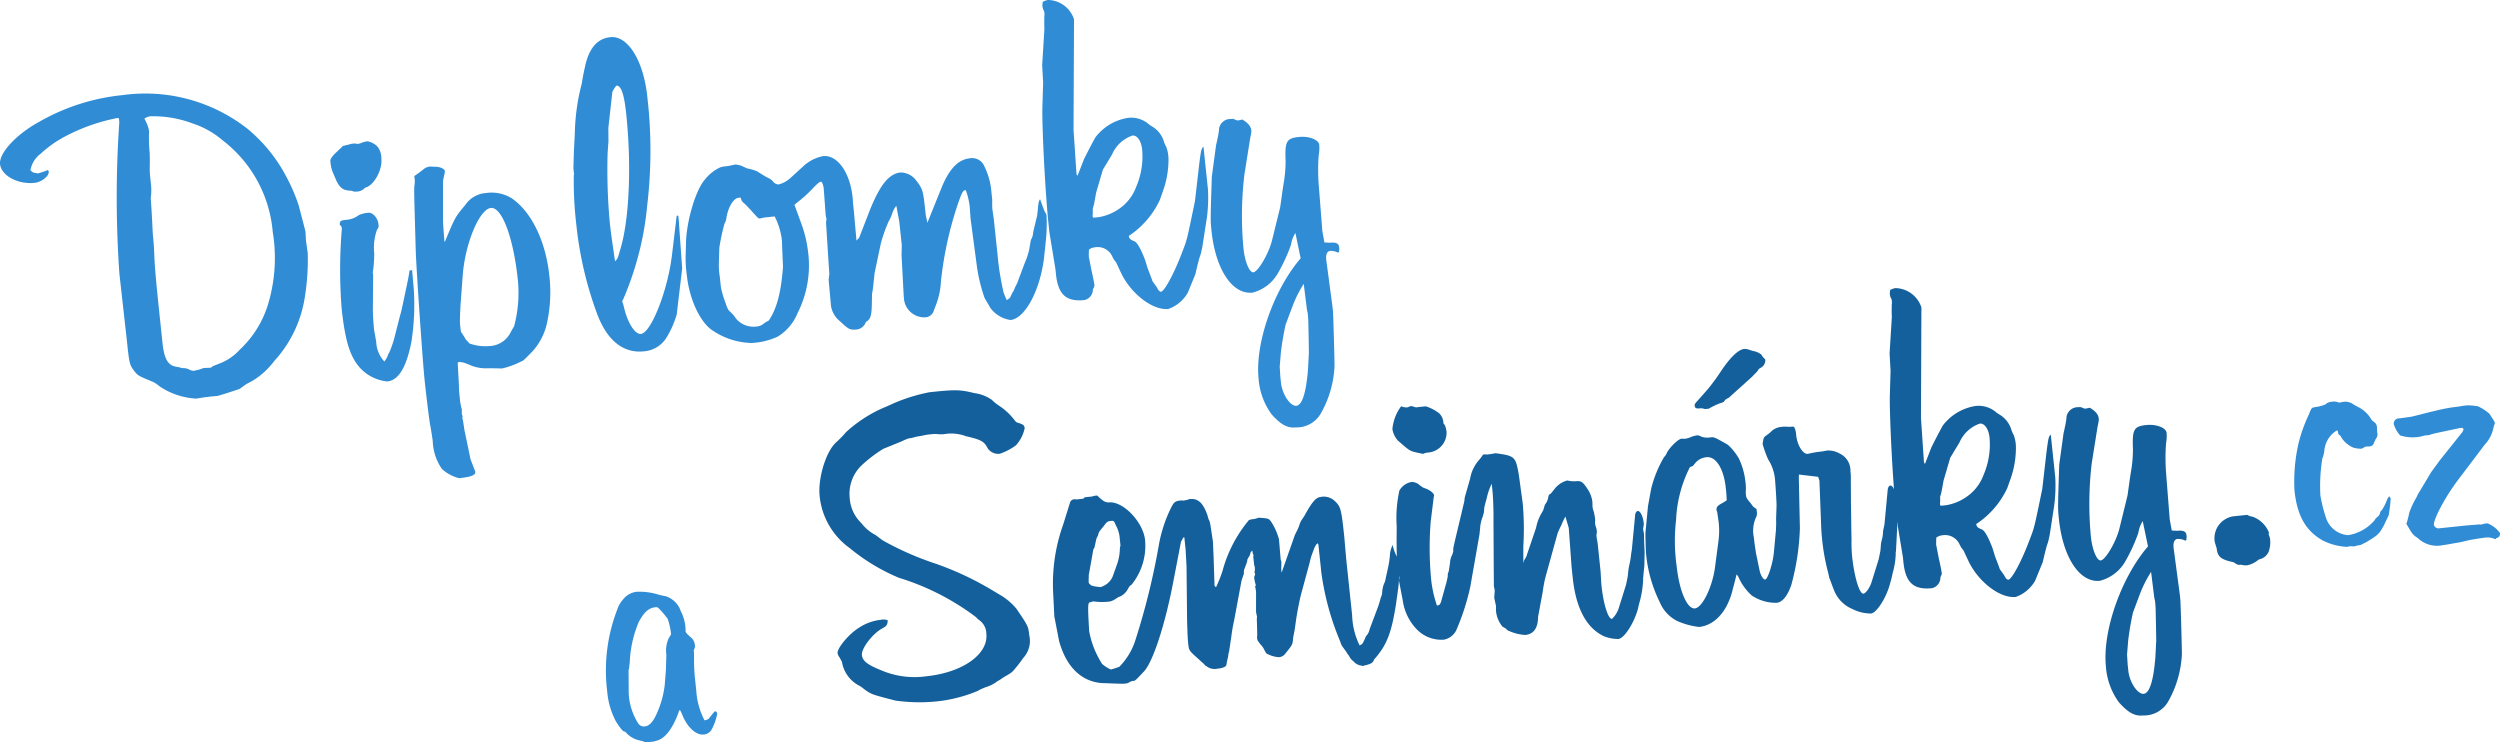
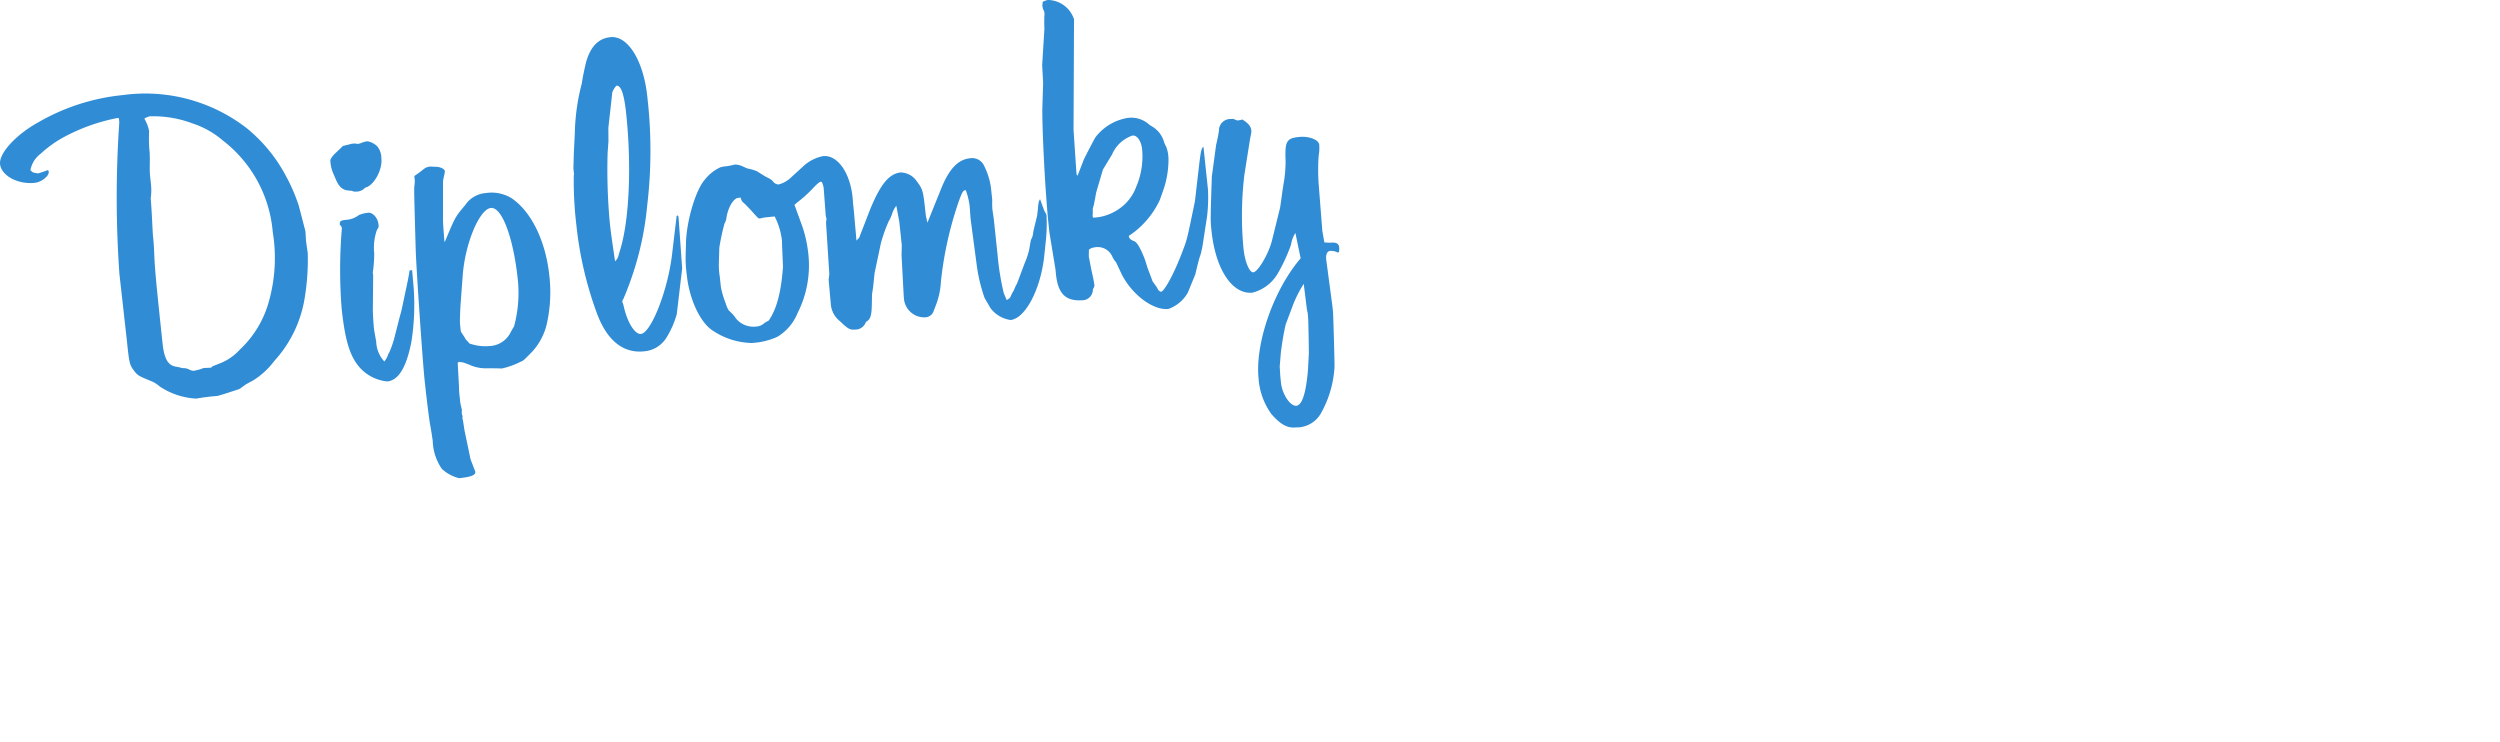
<svg xmlns="http://www.w3.org/2000/svg" width="256.711" height="76.221">
  <path data-name="Path 2514" d="M4.893 17.48a.326.326 0 00-.17.062c-.171.062-.77.258-.814.263-.5-.081-.5-.081-.592-.159l-.194-.155a2.691 2.691 0 011.056-1.707 11.694 11.694 0 012.391-1.713 19.326 19.326 0 015.46-1.948.44.44 0 01.18.025l.042.4a111.753 111.753 0 00.01 15.581l.765 6.825c.259 2.452.263 2.5.828 3.233.305.37.449.44 1.463.864l.421.177a3.458 3.458 0 01.669.46 7.439 7.439 0 003.753 1.242 21.1 21.1 0 012.14-.27c.175-.019 2.187-.673 2.314-.731l.654-.472.712-.385a7.978 7.978 0 002.179-2 12.511 12.511 0 003.128-6.481 24.034 24.034 0 00.312-4.593l-.178-1.265-.053-.924c0-.044 0-.044-.685-2.672a18.355 18.355 0 00-1.291-3.007 15.973 15.973 0 00-4.014-4.932 17 17 0 00-12.8-3.431 21.543 21.543 0 00-8.6 2.767C1.592 13.848-.11 15.754.005 16.849c.125 1.182 1.817 2.11 3.568 1.925.656-.069 1.477-.687 1.43-1.125a.329.329 0 00-.062-.17zm16.953 20.123a2.2 2.2 0 01-.2.155l-.7.029a3.55 3.55 0 00-.389.13 5.494 5.494 0 01-.647.157.832.832 0 01-.316-.055l-.325-.143-.228-.065-.311-.011-.364-.094-.316-.056c-.811-.135-1.2-.847-1.362-2.423-.629-5.954-.8-7.574-.858-9.383-.039-.793-.062-1.012-.1-1.406l-.032-.306c-.058-.968-.1-2.247-.222-3.784a5.6 5.6 0 00.036-1.332l-.111-1.05a9 9 0 01-.022-.929c.014-.706 0-.8-.007-1.327a14.727 14.727 0 01-.061-2.252 3.94 3.94 0 00-.489-1.276 1.475 1.475 0 01.6-.24 11.464 11.464 0 014.368.739 9.055 9.055 0 013.1 1.753 13.23 13.23 0 015.115 9.376 16.41 16.41 0 01-.365 7.033 10.61 10.61 0 01-3.008 5.054 5.482 5.482 0 01-2.191 1.47zm20.473-9.863l-.262.028c-.1.715-.255 1.4-.4 2.078-.354 1.676-.439 2.127-.573 2.54l-.626 2.456a11.929 11.929 0 01-.479 1.339l-.113.189-.1.277a3.056 3.056 0 01-.3.474 3.152 3.152 0 01-.835-2.036c-.108-.609-.2-1.086-.23-1.348-.056-.526-.114-1.5-.116-1.936l.033-3.5-.039-.31.05-.359a14.831 14.831 0 00.1-1.6 5.511 5.511 0 01.275-2.42c.192-.286.192-.286.159-.592-.069-.657-.62-1.263-1.1-1.168a3.252 3.252 0 00-.905.228 2.4 2.4 0 01-1.321.494c-.569.06-.652.113-.65.511a.452.452 0 01.212.332l.005.044a50.91 50.91 0 00-.025 8.19c.36 3.415.886 5.038 1.935 6.171a4.379 4.379 0 002.758 1.347c1.138-.121 1.933-1.4 2.457-3.982a24.352 24.352 0 00.254-5.56zm-5.572-12.958a1.573 1.573 0 00-.885.049l-.345.081-.3.076-.885.846c-.278.3-.43.533-.412.708l.028.262a3.505 3.505 0 00.286 1.033l.235.55c.3.721.645 1.083 1.185 1.159a3.519 3.519 0 00.447.041c.276.1.276.1.451.086a1.179 1.179 0 00.936-.4c.866-.18 1.8-1.784 1.674-3.01a1.974 1.974 0 00-.392-1.2 1.923 1.923 0 00-1.032-.555 2.423 2.423 0 00-.731.21zm10.251 22.473c.083-.053.122-.1.166-.106a.192.192 0 00.136.03l.315.055.553.207a4.051 4.051 0 001.9.375c.4 0 .885 0 1.463.023a8.077 8.077 0 001.92-.689c.3-.12.3-.12 1.216-1.058a6.351 6.351 0 001.534-3.08 14.893 14.893 0 00.207-4.714c-.374-3.546-1.845-6.578-3.894-7.956a3.935 3.935 0 00-2.622-.52 2.8 2.8 0 00-2.127 1.243c-1.023 1.214-1.023 1.214-2.082 3.761l-.048-.039c-.114-1.5-.132-1.669-.144-2.2v-3.85l.016-.268.12-.544a1.359 1.359 0 00.051-.359c-.023-.219-.489-.435-.888-.438l-.311-.011-.267-.016-.175.018a1.19 1.19 0 00-.507.231c-.288.207-.283.251-.986.724l.051.481a3.836 3.836 0 01-.037.491c-.046.407-.046.407.133 6.715.062 1.848.688 11.167.914 13.312.213 2.014.5 4.286.573 4.588.108.608.108.608.258 1.611a5.312 5.312 0 00.931 2.867 3.939 3.939 0 001.783.963c1.226-.129 1.694-.311 1.657-.662l-.489-1.276-.625-2.989-.146-.958-.08-.346a.135.135 0 00.034-.092l-.009-.087a.137.137 0 00-.053-.083l-.023-.219.007-.355a5.2 5.2 0 01-.2-1.085 12.263 12.263 0 01-.1-1.406zm1.1-2.109l-.1-.122a.79.79 0 01-.256-.327l-.318-.5c-.1-.122-.1-.122-.139-.472l-.05-.481c-.028-.263.022-1.464.075-2.222l.2-2.677c.228-3.3 1.711-6.865 2.893-6.99 1.138-.12 2.312 3.032 2.765 7.322a13.215 13.215 0 01-.377 4.821c-.3.518-.3.518-.373.659a2.527 2.527 0 01-2.157 1.378 4.846 4.846 0 01-2.064-.269zm21.949-7.584l-.36-5.093c-.028-.262-.032-.306-.125-.341a.138.138 0 00-.082.053l-.47 3.945c-.439 3.717-2.151 8.055-3.201 8.165-.574.061-1.307-1.053-1.683-2.519l-.152-.607a.393.393 0 01-.067-.215c-.01-.087.03-.136.142-.325.03-.136.109-.232.385-.97a31.59 31.59 0 002.021-8.531 47.743 47.743 0 00.037-10.983l-.023-.218c-.39-3.681-1.99-6.297-3.79-6.107-1.27.134-2.106 1.019-2.543 2.747-.15.68-.244 1.044-.4 2.035a21.553 21.553 0 00-.709 5.033l-.1 2-.048 1.645.069.657a.2.2 0 00-.03.136 38.057 38.057 0 00.269 5.062 37.415 37.415 0 002.166 9.2c1.035 2.679 2.68 3.966 4.778 3.745a2.983 2.983 0 002.327-1.441 9.552 9.552 0 001.034-2.366zm-7.568-13.056l-.012-1.371.409-3.673a2.354 2.354 0 01.417-.664c.482-.051.8.89 1.006 2.86.569 5.385.314 10.945-.607 13.964l-.163.548a1.158 1.158 0 01-.373.659c-.292-2-.415-2.789-.545-4.015a59.522 59.522 0 01-.218-7.1zm44.32 5.947c-.152.238-.177.421-.235 1.132l-.071.583c-.154.636-.283 1.136-.4 1.68a1.737 1.737 0 01-.155.636c-.113.189-.1.276-.214.907a3.714 3.714 0 01-.119.544 8.5 8.5 0 01-.41 1.15l-.757 2.024a4.281 4.281 0 00-.328.7 3.58 3.58 0 00-.3.562c-.108.233-.108.233-.274.339l-.166.106-.3-.721a26.764 26.764 0 01-.634-3.918l-.393-3.717-.141-.959a9.273 9.273 0 01-.014-.972l-.129-1.226a7.248 7.248 0 00-.789-2.44 1.359 1.359 0 00-1.392-.606c-1.182.125-2.1 1.063-2.91 3.052l-1.435 3.56-.166-.735c-.273-2.587-.282-2.671-1-3.617a2.012 2.012 0 00-1.594-.806c-1.183.125-2.083 1.238-3.138 3.829l-1.11 2.865-.279.3-.267-3.031-.092-.876c-.121-2.82-1.5-4.933-3.071-4.766a4.181 4.181 0 00-2.1 1.106l-1.256 1.147a2.9 2.9 0 01-1.214.659.753.753 0 01-.562-.3 1.347 1.347 0 00-.387-.313l-.426-.221-.853-.529a5.471 5.471 0 00-.729-.233l-.275-.056-.466-.216a2.12 2.12 0 00-.772-.184 8.237 8.237 0 01-.91.184 2.522 2.522 0 00-.608.109 4.305 4.305 0 00-1.592 1.274c-.949 1.074-1.891 4.317-1.926 6.534l-.037 1.332a12.705 12.705 0 00.129 1.978c.258 2.452 1.4 4.9 2.725 5.689a7.453 7.453 0 003.892 1.227 7.267 7.267 0 002.677-.637 5 5 0 002.05-2.385 10.857 10.857 0 001.1-6.354 12.836 12.836 0 00-.712-2.935l-.685-1.871.283-.251a12.249 12.249 0 001.652-1.5c.48-.493.685-.648.821-.618.087-.009.226.463.244.638l.208 2.811.086.394-.055.316.34 5.32-.071.583.217 2.4a2.477 2.477 0 00.947 1.852c.785.758 1.026.909 1.508.859a1.139 1.139 0 001.156-.786c.5-.275.6-.639.615-2.146l.014-.706.106-.675.154-1.477.649-3.079a16.412 16.412 0 01.784-2.215 4.085 4.085 0 00.394-.883 2.54 2.54 0 01.408-.747l.307 1.65.254 2.408-.025 1.02.225 4.226.018.175a2.1 2.1 0 002.218 1.978l.071-.006a.966.966 0 00.737-.564l.315-.831a7.762 7.762 0 00.461-2.306 37.214 37.214 0 011.8-8.114c.376-1.057.489-1.246.756-1.23a7.457 7.457 0 01.394 1.64l.091 1.274.648 4.886a16.98 16.98 0 00.784 3.237c.058.127.27.459.6 1.044a3.114 3.114 0 002.08 1.245c1.492-.157 3.04-3.065 3.438-6.427l.175-1.656a17.037 17.037 0 00.078-2.624c-.019-.176-.067-.215-.231-.507zm-30.737-.162c.08.346.08.346.476.7.546.562.546.562.794.846.551.606.551.606.682.592l.131-.014.3-.076 1.1-.115a7.119 7.119 0 01.75 2.492l.016.574.09 2.111c-.2 2.678-.652 4.315-1.455 5.506l-.293.164-.166.106a1.3 1.3 0 01-.848.355 2.329 2.329 0 01-2.081-.843 3.963 3.963 0 00-.309-.41l-.448-.44-.164-.332-.13-.389a8.875 8.875 0 01-.487-1.675l-.105-1a7.487 7.487 0 01-.1-1.362l.048-1.643a22.033 22.033 0 01.534-2.491 1.37 1.37 0 00.2-.6c.156-1.035.72-1.98 1.2-2.03zm36.217 9.322c.108-.233.108-.233.094-.364-.023-.219-.122-.74-.284-1.431l-.289-1.479.014-.7a1.1 1.1 0 01.595-.24 1.637 1.637 0 011.832 1l.164.292.2.245.575 1.223c1.063 2.1 3.227 3.732 4.8 3.565a3.737 3.737 0 001.989-1.67l.774-1.893.214-.908.19-.724.168-.505.149-.68.474-3.06a16.09 16.09 0 00.1-2.844l-.462-4.378c-.2.2-.239.247-.432 1.772l-.439 3.809c-.82 3.982-.82 3.982-1.269 5.137-.833 2.249-1.944 4.313-2.269 4.171a.528.528 0 01-.242-.2l-.163-.293-.415-.576c-.192-.555-.369-.979-.494-1.32l-.267-.857c-.489-1.276-.865-1.9-1.18-1.956-.374-.182-.426-.221-.5-.523a8.907 8.907 0 003.191-3.7l.375-1.058a9.556 9.556 0 00.513-3.108 3.712 3.712 0 00-.221-1.261 3.358 3.358 0 01-.231-.507 2.728 2.728 0 00-1.279-1.635l-.238-.152a2.745 2.745 0 00-2.242-.693 5.244 5.244 0 00-3.288 1.984c-.112.189-.52.941-1.179 2.25l-.661 1.707-.106-.165-.305-4.572.047-10.541c0-.442.009-.753 0-.8a2.864 2.864 0 00-2.692-1.978 2.221 2.221 0 00-.511.187 1.883 1.883 0 00-.037.491l.076.3a.6.6 0 01.125.341 1.084 1.084 0 01-.007.355l-.009.753.016.574-.229 3.7.1 1.8-.081 2.624c-.027 2.261.293 8.646.648 12.017l.079.744.616 3.742.037.354c.192 2.237 1.025 3.035 2.955 2.831a1.121 1.121 0 00.857-1.108zm.967-12.187l.942-1.56a3.525 3.525 0 012.1-1.948c.481-.051.9.569.989 1.4a7.867 7.867 0 01-.61 3.871 4.674 4.674 0 01-1.307 1.909 5.141 5.141 0 01-2.53 1.2l-.438.047c-.131.013-.18-.026-.184-.069l-.014-.132a.761.761 0 01.021-.223l-.008-.487.065-.228.064-.228.226-1.219zm20.31 9.1c-2.761 3.209-4.7 8.73-4.318 12.363a7.084 7.084 0 001.312 3.625c.957 1.094 1.664 1.462 2.492 1.375a2.868 2.868 0 002.555-1.377 10.9 10.9 0 001.436-4.844c.021-.223-.126-5.387-.158-5.694l-.051-.481-.644-4.846c-.051-.481.088-.85.394-.882a1.534 1.534 0 01.816.179.591.591 0 00.122-.1l-.014-.132.03-.136-.023-.219c-.037-.35-.318-.5-.931-.433l-.579-.027-.212-1.173-.377-4.83a20.727 20.727 0 010-2.917 4.512 4.512 0 00.06-1.113c-.056-.526-1.07-.906-2.077-.8-1.269.134-1.464.42-1.379 2.447a13.3 13.3 0 01-.2 2.323c-.135.811-.231 1.618-.359 2.472l-.84 3.4c-.343 1.364-1.432 3.206-1.914 3.257-.4.042-.869-1.1-1.007-2.417a35.692 35.692 0 01.085-7.579l.585-3.692c.145-.719.145-.719.126-.9-.042-.4-.3-.722-.913-1.1l-.393.085a.4.4 0 01-.223-.02c-.325-.143-.325-.143-.544-.12a1.178 1.178 0 00-1.245 1.107v.087l-.08.5c-.089.412-.145.72-.21.952l-.443 3.274c-.146 4.487-.146 4.487-.031 5.581.42 3.98 2.152 6.546 4.21 6.329a4.221 4.221 0 002.583-1.951 17.329 17.329 0 001.372-2.977 3.079 3.079 0 01.449-1.2zm.642 5.244l.085.393c.019.176.056.526.063 1.012l.034 1.586.021 1.459-.087 1.691c-.193 2.366-.584 3.692-1.2 3.756s-1.452-1.175-1.577-2.357l-.069-.656-.062-1.012.118-1.433a29.065 29.065 0 01.492-2.885l.657-1.751a12.248 12.248 0 011.2-2.425z" fill="#2f8cd5" />
-   <path data-name="Path 2515" d="M91.179 63.698a1.278 1.278 0 00-.711-.057 5.061 5.061 0 00-2.26.814c-1.039.64-2.257 2.1-2.2 2.622a1.066 1.066 0 00.226.464l.221.419a3.354 3.354 0 001.669 2.391 3.043 3.043 0 01.62.422c.761.539.761.539 3.222 1.169a17.659 17.659 0 004.211.083 14.954 14.954 0 004.181-1.061l.293-.164.551-.235a3.479 3.479 0 001.218-.616 4.057 4.057 0 00.581-.371c.751-.433.877-.5 1.113-.781a15.514 15.514 0 00.974-1.254 2.567 2.567 0 00.6-2.317c-.1-.919-.1-.919-1.3-2.695a6.426 6.426 0 00-1.466-1.306l-1.134-.678a31.293 31.293 0 00-5.726-2.671 30.681 30.681 0 01-5.432-2.393l-.722-.543a4.349 4.349 0 01-1.456-1.219 3.919 3.919 0 01-1.2-2.574 4.064 4.064 0 011.116-3.26 13.832 13.832 0 012.334-1.8l1.91-.777a4.614 4.614 0 01.721-.3l.219-.024.56-.147.652-.113a3.818 3.818 0 01.608-.109l.351-.037a2.867 2.867 0 01.705.014h.443a4.28 4.28 0 012.323.2c1.451.333 1.824.511 2.152 1.1a1.281 1.281 0 001.314.7 5.915 5.915 0 001.677-.881 3.815 3.815 0 00.88-1.731c-.032-.307-.129-.389-.634-.553a.558.558 0 01-.329-.187 6.655 6.655 0 00-1.678-1.593 4.315 4.315 0 01-.726-.588 4.046 4.046 0 00-1.8-.695c-1.5-.373-1.987-.366-4.614-.089a17.823 17.823 0 00-3.686 1.142c-.76.346-.76.346-1.058.466a13.952 13.952 0 00-3.81 2.482 11.475 11.475 0 01-1 1.035c-1.055.908-1.911 3.7-1.717 5.538a7.482 7.482 0 003.087 5.34 20.042 20.042 0 005.058 3.052 25.543 25.543 0 017.907 4.035l.15.161.194.157a1.727 1.727 0 01.721 1.385c.222 2.1-2.413 3.977-6.134 4.37a8.712 8.712 0 01-4.669-.614c-1.387-.558-1.911-.95-1.976-1.563-.069-.656 1.057-2.148 2.018-2.692.5-.274.581-.371.627-.73l-.011-.1zm46.5 2.352a1.144 1.144 0 00.168.337l.207.288.208.288a1.788 1.788 0 00.261.375 1.349 1.349 0 00.462.571 1.234 1.234 0 00.844.442.326.326 0 00.18.025.35.35 0 00.126-.057l.088-.01c.6-.152.769-.258.868-.578 1.307-1.466 1.795-2.713 2.269-5.773l.231-1.667a18.7 18.7 0 00.077-2.624c-.014-.131-.019-.175-.231-.507a4.459 4.459 0 01-.435-1.193 2.569 2.569 0 00-.283 1.136l-.071.583c-.111.632-.235 1.132-.355 1.675a2.086 2.086 0 01-.2.641 2.958 2.958 0 00-.17.9c-.051.36-.03.136-.163.549a8.473 8.473 0 01-.366 1.145l-.76 2.028a1.321 1.321 0 01-.369.7 5.464 5.464 0 01-.251.558.677.677 0 01-.274.339.163.163 0 00-.127.057 7.513 7.513 0 01-.77-3.106l-.614-5.819-.192-2.237c-.31-2.933-.372-3.1-1.01-3.7a1.621 1.621 0 00-1.42-.386c-.482.051-.878.495-1.694 1.99l-.23.334a2.345 2.345 0 00-.286.65c-.138.369-.328.7-.433.931l-1.362 3.866a2.324 2.324 0 01-.026-.661v-.442a.606.606 0 00-.067-.215l-.009-.087-.169-2.019a6.333 6.333 0 00-.812-1.818c-.256-.327-.256-.327-1.281-.4a2.172 2.172 0 01-.687.161l-.3.077a13.667 13.667 0 00-2.722 5.245 13.878 13.878 0 01-.666 1.664l-.15-.162-.1-3.087c-.04-.793-.056-1.367-.061-1.41-.3-2.049-.3-2.049-.415-2.259a1.951 1.951 0 01-.134-.428c-.449-1.325-.986-1.8-1.818-1.712a.335.335 0 00-.214.067l-.434.09a1.816 1.816 0 00-.442 0c-.521.1-.6.2-1.032 1.127a14.3 14.3 0 00-1.059 3.387 72.745 72.745 0 01-2.417 9.813 6.831 6.831 0 01-1.659 2.747c-.044 0-.3.12-.858.267a3.406 3.406 0 01-.9-.569 9.4 9.4 0 01-1.328-3.357c-.169-2.859-.134-2.951.128-2.979l.215-.067c.039-.048.087-.009.131-.014a6.232 6.232 0 001.682 0 1.9 1.9 0 00.424-.178l.415-.265a1.689 1.689 0 001.011-.9l.152-.237.205-.154a6.364 6.364 0 001.377-4.572c-.189-1.791-2.137-3.892-3.6-3.871-.437.047-.715-.1-1.313-.7a1.653 1.653 0 00-.521.1l-.744.079s-.044 0-.162.149l-.7.074a.775.775 0 00-.267-.016.5.5 0 00-.375.261l-.728 2.334a18.051 18.051 0 00-1.026 7.059l.118 2.377.487 2.517c.72 2.624 2.249 4.145 4.352 4.321l1.555.058.355.006a2.291 2.291 0 00.53-.011.883.883 0 00.429-.134.868.868 0 01.472-.142c.17-.063.17-.063 1.006-.948.92-.938 2.19-4.835 3.017-9.172l.8-4.157c.148-.281.261-.47.3-.474h.044l.12 1.138c.014.132.014.132.107 1.848l.057 5.572c.057 1.805.072 1.94.118 2.378.073.7.073.7 1.051 1.571.392.361.392.361.488.436.15.161.252.283.3.278a1.366 1.366 0 001.136.283c.525-.056.866-.18.935-.365.111-.631.18-.815.205-.995-.009-.088-.009-.088.085-.452.081-.5.157-1.034.237-1.574a15.587 15.587 0 01.276-1.578l.762-4.1.237-.689.007-.355.138-.369.173-.461.055-.315.113-.189.113-.189.1-.321.156-.193.086.393a.14.14 0 01.053.083.337.337 0 01-.03.136l.093.876a1.414 1.414 0 01.076.3c-.007.355-.007.355-.046.408l.076.3a.54.54 0 00-.073.141.477.477 0 00-.017.267 5.056 5.056 0 00.162.688c-.04.048-.04.048-.083.053l.1.564c.005.044 0 .443 0 2.081v.044l.1.477a.452.452 0 01-.025.179l.025.662.023 1.06a1.113 1.113 0 00-.006.355c.018.175.12.3.375.624a1.863 1.863 0 01.367.537c.168.336.217.379.4.444a2.868 2.868 0 001.093.287.875.875 0 00.664-.38c.744-.919.744-.919.8-1.677l.145-.72.127-.9c.126-.9.3-1.758.48-2.574l.924-3.417c.059-.272.124-.5.189-.724l.138-.369.138-.369a1.586 1.586 0 01.343-.567l.1.122.31 2.933a27.809 27.809 0 001.933 7.036zm-25.891-6.652a1.621 1.621 0 00.007-.355l.03-.136.442-2.481.113-.189.21-.952.147-.281.065-.228a.95.95 0 01.108-.233l.509-.629c.23-.334.361-.393.62-.42.306-.032.35-.037.532.431a3.247 3.247 0 01.383 1.111l.1.963-.03.136-.03.136a5.142 5.142 0 01-.306 1.714l-.445 1.242a1.944 1.944 0 01-1.254 1.064c-.942-.122-.942-.122-1.2-.449zm44.634-1.567v-1.726a29.523 29.523 0 00-.051-4.289l-.023-.219-.387-2.836c-.33-1.869-.383-1.952-2.4-2.225a7.657 7.657 0 01-.915.14.958.958 0 00-.267-.016c-.088.01-.127.058-.279.3l-.2.242a3.916 3.916 0 00-.944 1.959l-.55 1.918-.046.407-.981 4.123-.15.679-.006.355-.1.321a1.866 1.866 0 00-.224.82l-.131.855-.1.276-.012.312-.12.543-.545 1.961c-.1.321-.177.422-.44.449a12.11 12.11 0 01-.611-2.853 34.406 34.406 0 01-.031-5.751l.31-2.512.03-.136c.065-.228-.371-.581-.832-.753l-.276-.1-.335-.23a1.2 1.2 0 00-.878-.35 1.779 1.779 0 00-1.234.883 13.05 13.05 0 00-.274 3.7c-.036 3.014.02 4.38.283 5.193l-.051.36.392 2.039a5.314 5.314 0 001.461 2.977 3.5 3.5 0 002.766 1.036 1.8 1.8 0 001.269-.975 23.963 23.963 0 001.432-4.441l.943-5.367.067-.627a3.733 3.733 0 01.273-1.224l.124-.458.036-.49.125-.5.129-.457a5.985 5.985 0 01.509-1.47l.073.7c.06.569.125 2.023.105 3.087l.027 4.915.014 1.81.09.433-.053.758.176.822a3.12 3.12 0 010 .443 2.981 2.981 0 00.666 1.7c.189.113.329.187.329.187.2.2.2.2.291.235a4.819 4.819 0 001.728.437c.876-.092 1.3-.712 1.312-1.865l.478-2.569a12.461 12.461 0 01.315-1.627l1.186-4.287a5.8 5.8 0 01.393-.882 7.87 7.87 0 01.433-.931l.344 1.159.294 4.042.115 1.095c.333 3.152 1.43 5.161 3.2 5.992a3.908 3.908 0 001.491.286c.613-.065 1.634-1.682 2.016-3.131.055-.315.154-.636.248-1a10.306 10.306 0 00.278-1.985l-.005-.044a.47.47 0 01.021-.223l.016-.267.088-.851.032-1.422q-.073-1.32-.063-1.853l-.1-.521s.03-.136.055-.315a.835.835 0 00.011-.311c-.069-.657-.352-1.247-.615-1.219-.131.014-.244.2-.265.43l-.336 3.529c-.025.179-.085.451-.1.715a7.483 7.483 0 01-.17.9c-.026.18-.06.272-.106.675l-.042.447-.174.86-.729 2.338a2.681 2.681 0 01-.716 1.183c-.438.046-1-1.931-1.121-3.955l-.049-.88-.3-2.885-.117-.692a1.454 1.454 0 01.007-.355.651.651 0 00.016-.267 1.516 1.516 0 00-.086-.394 1.363 1.363 0 01-.086-.393 1.156 1.156 0 01.012-.311l-.032-.307-.1-.52a3.332 3.332 0 01-.147-.516l-.011-.53a2.981 2.981 0 00-.494-1.32c-.424-.66-.618-.821-1.016-.823a3.1 3.1 0 01-1.069-.064 2.45 2.45 0 00-1.205.747l-.47.581c-.249.159-.244.2-.3.518a2.406 2.406 0 01-.138.369l-.191.286-.163.548-.187.33a4.712 4.712 0 00-.549 1.474l-1.013 2.985-.225.378zm-12.543-16.118a4.582 4.582 0 00-.9 2.353 2.308 2.308 0 00.567 1.18l.73.627c.581.47.581.47 1.848.735a1.507 1.507 0 01.473-.139h.043a2.049 2.049 0 001.9-2.1 2.747 2.747 0 00-.161-.687l-.154-.205-.023-.219a1.5 1.5 0 00-.4-.8 4.286 4.286 0 00-1.406-.737l-.788.083a.657.657 0 01-.447-.042.623.623 0 00-.272-.059.48.48 0 00-.214.067.487.487 0 01-.214.066 2.224 2.224 0 01-.407-.045zm36.482 10.537a1.168 1.168 0 01-.489-.435l-.154-.2c-.353-.4-.41-.532-.438-.8a2.391 2.391 0 01-.007-.486 5.14 5.14 0 00-.058-.968 7.316 7.316 0 00-.638-2.234 5.456 5.456 0 00-1.173-1.47c-1.178-.673-1.411-.781-1.63-.758l-.35.037a1.846 1.846 0 01-.627-.067c-.421-.176-.421-.176-.548-.163a2.718 2.718 0 00-.683.2 2.281 2.281 0 01-.472.138 1.647 1.647 0 01-.4 0c-.311-.011-1.2.831-1.53 1.446l-.108.232-.2.242a12.255 12.255 0 00-1.3 3.192c-.14.767-.17.9-.336 1.847l-.252 2.642c-.03.136.032 1.989.06 2.251a14.207 14.207 0 001.407 4.943 3.779 3.779 0 001.8 1.934 7.8 7.8 0 002.233.606c1.664-.176 2.965-1.685 3.478-3.953.129-.456.254-.956.378-1.456l.154.205a5.663 5.663 0 001.4 1.976 4.488 4.488 0 002.558.749c.569-.06 1.083-.646 1.493-1.8a24.894 24.894 0 00.892-5.849l-.112-5.256.016-.267 1.972.234.13.389.179 4.67c.016.573.067 1.055.09 1.274a21.219 21.219 0 00.642 3.562l.1.477c.053.083.187.512.489 1.276a3.449 3.449 0 001.884 1.926 4.249 4.249 0 001.908.463c.613-.065 1.63-1.721 1.972-3.126a7.774 7.774 0 00.249-1 8.062 8.062 0 00.322-1.981v-.044a.487.487 0 01.021-.224l.016-.267.044-.846.071-1.424-.048-1.287-.115-1.094a2.359 2.359 0 00.023-.622c-.079-.745-.309-1.251-.572-1.224-.131.014-.244.2-.264.431l-.332 3.532c-.025.179-.089.412-.145.719a3.639 3.639 0 01-.127.9 2.612 2.612 0 00-.106.675l-.041.447-.175.86-.727 2.334c-.164.549-.581 1.168-.848 1.2-.4.042-.933-1.712-1.16-3.861a17.321 17.321 0 01-.054-1.765c-.037-1.192-.026-2.344-.058-3.491l-.015-2.655a4.782 4.782 0 00-.039-.793 1.932 1.932 0 00-1.123-1.829 2.309 2.309 0 00-1.316-.3 4.936 4.936 0 01-.652.113 9.979 9.979 0 00-1.26.222c-.477.1-1.1-.813-1.219-1.908a2.335 2.335 0 00-.171-.778c-.1-.123-.1-.123-.5-.081l-.267-.016a3.18 3.18 0 00-.617.021 1.7 1.7 0 00-1.053.513 4.074 4.074 0 01-.449.358c-.288.207-.288.207-.394.882a12.068 12.068 0 00.569 1.578 4.533 4.533 0 01.713 2.138c.037.351.175 2.505.15 2.685l-.043 1.242.006.579-.023.622-.207 2.235c-.1 1.162-.633 2.812-.895 2.839-.219.024-.494-.479-.593-1l-.36-1.733-.154-1.046-.056-.53a3.314 3.314 0 01.19-2.012.931.931 0 00.11-.631zm-6.529-4.4l.274-.339a1.7 1.7 0 011.136-.563c.963-.1 1.763 1.187 1.971 3.157.037.35.083.788.09 1.274l-.415.265c-.546.279-.659.424-.623.77a.219.219 0 00.058.127l.159 1.09a8.04 8.04 0 01-.02 1.9l-.32 2.424c-.22 2.153-1.306 4.436-2.1 4.52s-1.6-1.783-1.872-4.318a18.615 18.615 0 01-.062-4.775 13.168 13.168 0 011.421-5.417zm.563-6.788c-.361.392-.4.444-.377.615 0 .044.066.214.11.21.049.039.141.073.36.05a1.229 1.229 0 01.49.037c.049.039.18.025.312.011l.175-.018a7.18 7.18 0 011.179-.567c.258-.072.389-.13.42-.222l.117-.145.166-.106.21-.111.322-.3 2.062-1.856c.078-.1.479-.493.479-.493l.191-.286.166-.106a.851.851 0 00.491-.8c-.005-.044-.009-.088-.106-.166a2.023 2.023 0 01-.309-.41 1.88 1.88 0 00-.834-.355l-.321-.1a1.516 1.516 0 00-.587-.115c-.613.065-1.459.859-2.488 2.432a23.604 23.604 0 01-1.239 1.68zm24.893 18.129c.108-.232.108-.232.094-.364-.023-.219-.122-.739-.284-1.431l-.288-1.478.014-.706a1.1 1.1 0 01.594-.24 1.638 1.638 0 011.832 1l.164.293.2.244.572 1.223c1.062 2.1 3.227 3.732 4.8 3.566a3.729 3.729 0 001.992-1.671l.775-1.893.214-.908.189-.724.168-.505.149-.679.47-3.068a16 16 0 00.1-2.844l-.462-4.378c-.2.2-.24.246-.433 1.772l-.439 3.809c-.819 3.982-.819 3.982-1.269 5.136-.829 2.257-1.939 4.322-2.264 4.179a.512.512 0 01-.242-.2l-.164-.292-.415-.576c-.191-.556-.369-.98-.493-1.321l-.259-.844c-.489-1.276-.865-1.9-1.18-1.956-.374-.182-.426-.22-.5-.523a8.9 8.9 0 003.195-3.7l.375-1.058a9.553 9.553 0 00.51-3.108 3.688 3.688 0 00-.221-1.261 3.358 3.358 0 01-.231-.507 2.728 2.728 0 00-1.279-1.635l-.237-.152a2.748 2.748 0 00-2.243-.693 5.236 5.236 0 00-3.287 1.985c-.113.189-.521.94-1.18 2.249l-.66 1.707-.106-.165-.306-4.572.042-10.54c0-.442.009-.754 0-.8a2.861 2.861 0 00-2.686-1.978 2.165 2.165 0 00-.512.186 1.886 1.886 0 00-.037.491l.076.3a.589.589 0 01.125.341 1.084 1.084 0 01-.007.355l-.009.753.016.574-.23 3.7.1 1.8-.077 2.624c-.027 2.26.293 8.645.648 12.016l.079.745.616 3.742.038.354c.191 2.237 1.024 3.035 2.954 2.831a1.121 1.121 0 00.864-1.105zm.971-12.187l.942-1.561a3.529 3.529 0 012.1-1.947c.481-.051.9.569.989 1.4a7.858 7.858 0 01-.61 3.871 4.674 4.674 0 01-1.307 1.909 5.137 5.137 0 01-2.53 1.2l-.438.046c-.131.014-.18-.025-.184-.069l-.014-.131a.772.772 0 01.021-.224l-.007-.486.064-.228.065-.228.225-1.219zm20.306 9.1c-2.76 3.209-4.7 8.73-4.318 12.363a7.077 7.077 0 001.313 3.625c.956 1.094 1.663 1.462 2.491 1.375a2.867 2.867 0 002.555-1.377 10.894 10.894 0 001.437-4.844c.021-.223-.125-5.387-.158-5.693l-.051-.482-.644-4.846c-.051-.481.088-.85.394-.882a1.534 1.534 0 01.816.179.591.591 0 00.122-.1l-.014-.131.03-.136-.023-.218c-.037-.351-.318-.5-.931-.433l-.578-.028-.213-1.173-.377-4.829a20.741 20.741 0 010-2.918 4.512 4.512 0 00.06-1.113c-.056-.526-1.069-.906-2.076-.8-1.27.134-1.465.42-1.38 2.447a13.3 13.3 0 01-.2 2.323c-.135.811-.231 1.618-.358 2.473l-.836 3.408c-.343 1.364-1.432 3.205-1.914 3.256-.4.042-.869-1.1-1.008-2.417a35.685 35.685 0 01.086-7.578l.589-3.688c.146-.72.146-.72.127-.9-.042-.4-.3-.721-.913-1.1l-.393.086a.39.39 0 01-.224-.021c-.325-.142-.325-.142-.544-.119a1.177 1.177 0 00-1.244 1.107v.087l-.081.5c-.089.412-.145.72-.209.952l-.449 3.271c-.146 4.486-.146 4.486-.03 5.581.42 3.98 2.151 6.546 4.209 6.328a4.217 4.217 0 002.58-1.95 17.321 17.321 0 001.368-2.978 3.08 3.08 0 01.449-1.2zm.642 5.244l.085.394c.019.175.056.525.063 1.011l.034 1.586.022 1.459-.088 1.691c-.192 2.367-.584 3.692-1.2 3.756s-1.452-1.174-1.576-2.356l-.07-.657-.062-1.012.114-1.432a28.965 28.965 0 01.493-2.885l.653-1.748a12.336 12.336 0 011.208-2.429zm11.772-6.683a2.89 2.89 0 00-1.629-1.594l-.272-.06-.184-.069-.141-.074-1.225.129a2.279 2.279 0 00-2.135 2.416v.023a1.885 1.885 0 00.09.433l.134.429c.093.875.431 1.149 1.659 1.418.136.03.141.074.281.148a.765.765 0 00.325.142l.175-.018.18.025a1.687 1.687 0 00.535.032 2.619 2.619 0 001.131-.566l.127-.053a1.335 1.335 0 00.934-.8 2.787 2.787 0 00.119-1.385 2.076 2.076 0 00-.124-.341z" fill="#13609c" />
-   <path data-name="Path 2515" d="M64.187 75.118a2.6 2.6 0 001.434.9l.4.1a.994.994 0 00.4.1l.7-.073.376-.11c.821-.228 1.592-1.26 2.193-2.908.02-.143.051-.182.086-.185l.07-.008s.088.167.229.5c.523 1.283 1.416 2.069 2.182 1.989a1.017 1.017 0 00.854-.583 5.505 5.505 0 00.538-1.571c-.011-.105-.13-.233-.2-.226a.131.131 0 00-.1.045l-.534.656c-.059.111-.194.161-.469.225a7.514 7.514 0 01-.846-3.009l-.158-1.493a19.722 19.722 0 01-.073-2.034l-.013-.457c-.022-.209-.026-.244.036-.321a.676.676 0 00.061-.429 1.152 1.152 0 00-.475-.83c-.389-.346-.473-.478-.484-.582a2.83 2.83 0 00-.01-.422 4.519 4.519 0 00-.493-1.673 2.392 2.392 0 00-1.531-1.494 8.2 8.2 0 01-1.012-.245 6.54 6.54 0 00-1.994-.212 2.066 2.066 0 00-1.3.7 3 3 0 00-.687 1.164 17.372 17.372 0 00-1.039 8.174l.033.313a7.964 7.964 0 00.874 2.936c.383.629.748 1.083.887 1.069zm4.072-4.8a9.841 9.841 0 01-.989 3.309c-.293.559-.643.913-.991.95a.7.7 0 01-.776-.341 6.367 6.367 0 01-.921-2.72c-.022-.209-.024-.561-.026-.913l-.013-1.794.051-.182.073-.641a11.827 11.827 0 01.936-4.148c.594-1.049 1.013-1.415 1.744-1.492a.407.407 0 01.254.073 10.709 10.709 0 01.965 1.131 7.751 7.751 0 01.325 1.41c.022.209.022.209-.193.513a2.991 2.991 0 00-.272 1.754l-.047 1.558zm175.682-17.069l-.152.227a4.546 4.546 0 01-2.661 1.478 2.581 2.581 0 01-2.257-1.7 16.181 16.181 0 01-.6-2.332 17.434 17.434 0 01.2-3.859 2.782 2.782 0 00.2-.76 2.7 2.7 0 011.291-2.109c.107.06.11.089.129.269.007.069.011.1.05.135l.192.156.173.3a2.823 2.823 0 001.116.9 2.711 2.711 0 00.858.121.943.943 0 00.267-.134 1.435 1.435 0 01.237-.1 1.345 1.345 0 00.317 0l.07-.007a.494.494 0 00.388-.323 3.594 3.594 0 01.2-.443.745.745 0 00.139-.684l-.028-.6a.7.7 0 00-.257-.431c-.192-.155-.227-.152-.312-.284a3.294 3.294 0 00-1.33-1.263l-.447-.234a1.419 1.419 0 00-1.159-.3l-.345.071a1.546 1.546 0 01-.181-.051 1.016 1.016 0 00-.5-.048 1.353 1.353 0 00-.616.165l-.129.12-.135.049-.136.05a5.473 5.473 0 01-.895.195c-.275.064-.275.064-.553.762a15.894 15.894 0 00-1.06 2.97 17.777 17.777 0 00-.41 4.791c.276 2.612 1.141 4.141 2.9 5.152a6.278 6.278 0 002.463.656l.105-.011.24-.061.425.026a2.859 2.859 0 01.48-.121.645.645 0 00.341-.107l.167-.088.2-.092c1.292-.77 1.385-.885 1.858-1.745l.494-1.038a14.492 14.492 0 00.207-1.712.891.891 0 00-.126-.233.483.483 0 00-.128.119 1.978 1.978 0 00-.2.443 5.355 5.355 0 01-.411.783c-.156.193-.19.2-.214.3a.651.651 0 01-.27.451zm8.632-9.292l.279-.029.123.163-.114.258-2.332 2.923c-.308.42-.616.839-.893 1.221l-1.167 1.954a3.668 3.668 0 00-.238.412 2.979 2.979 0 01-.234.448 9.139 9.139 0 00-.6 1.326 10.186 10.186 0 01-.273 1.085.1.1 0 00-.027.073c.644 1.1.644 1.1 1.176 1.466a2.861 2.861 0 002.645.706l.174-.018 1.556-.27.756-.18a23.143 23.143 0 011.869-.3 1.9 1.9 0 01.97.179l.093-.12a.435.435 0 00.371-.489v-.008a.324.324 0 00-.118-.164l-.081-.1c-.245-.326-1-.81-1.206-.753l-.59.133a.035.035 0 01-.038-.029l-1.4.112-2.885.3a.483.483 0 01-.459-.339c-.093-.553 1.173-2.9 2.408-4.55l2.807-3.711a3.487 3.487 0 00.88-1.678l.075-.289c.081-.185.081-.185.073-.255l-.011-.1s-.172-.3-.548-.858a4.975 4.975 0 00-1.171-.757 7.794 7.794 0 00-1.067-.1c-.07.007-.453.047-.972.137a16.809 16.809 0 00-2.314.421c-1.1.257-1.406.359-2.471.613l-1.006.141-.309.033a.524.524 0 00-.5.545v.036a3.022 3.022 0 00.651 1.163 4.207 4.207 0 001.952.147 2.516 2.516 0 00.345-.072 1.2 1.2 0 01.344-.072l.349-.036.271-.1.55-.129z" fill="#2f8cd5" />
</svg>